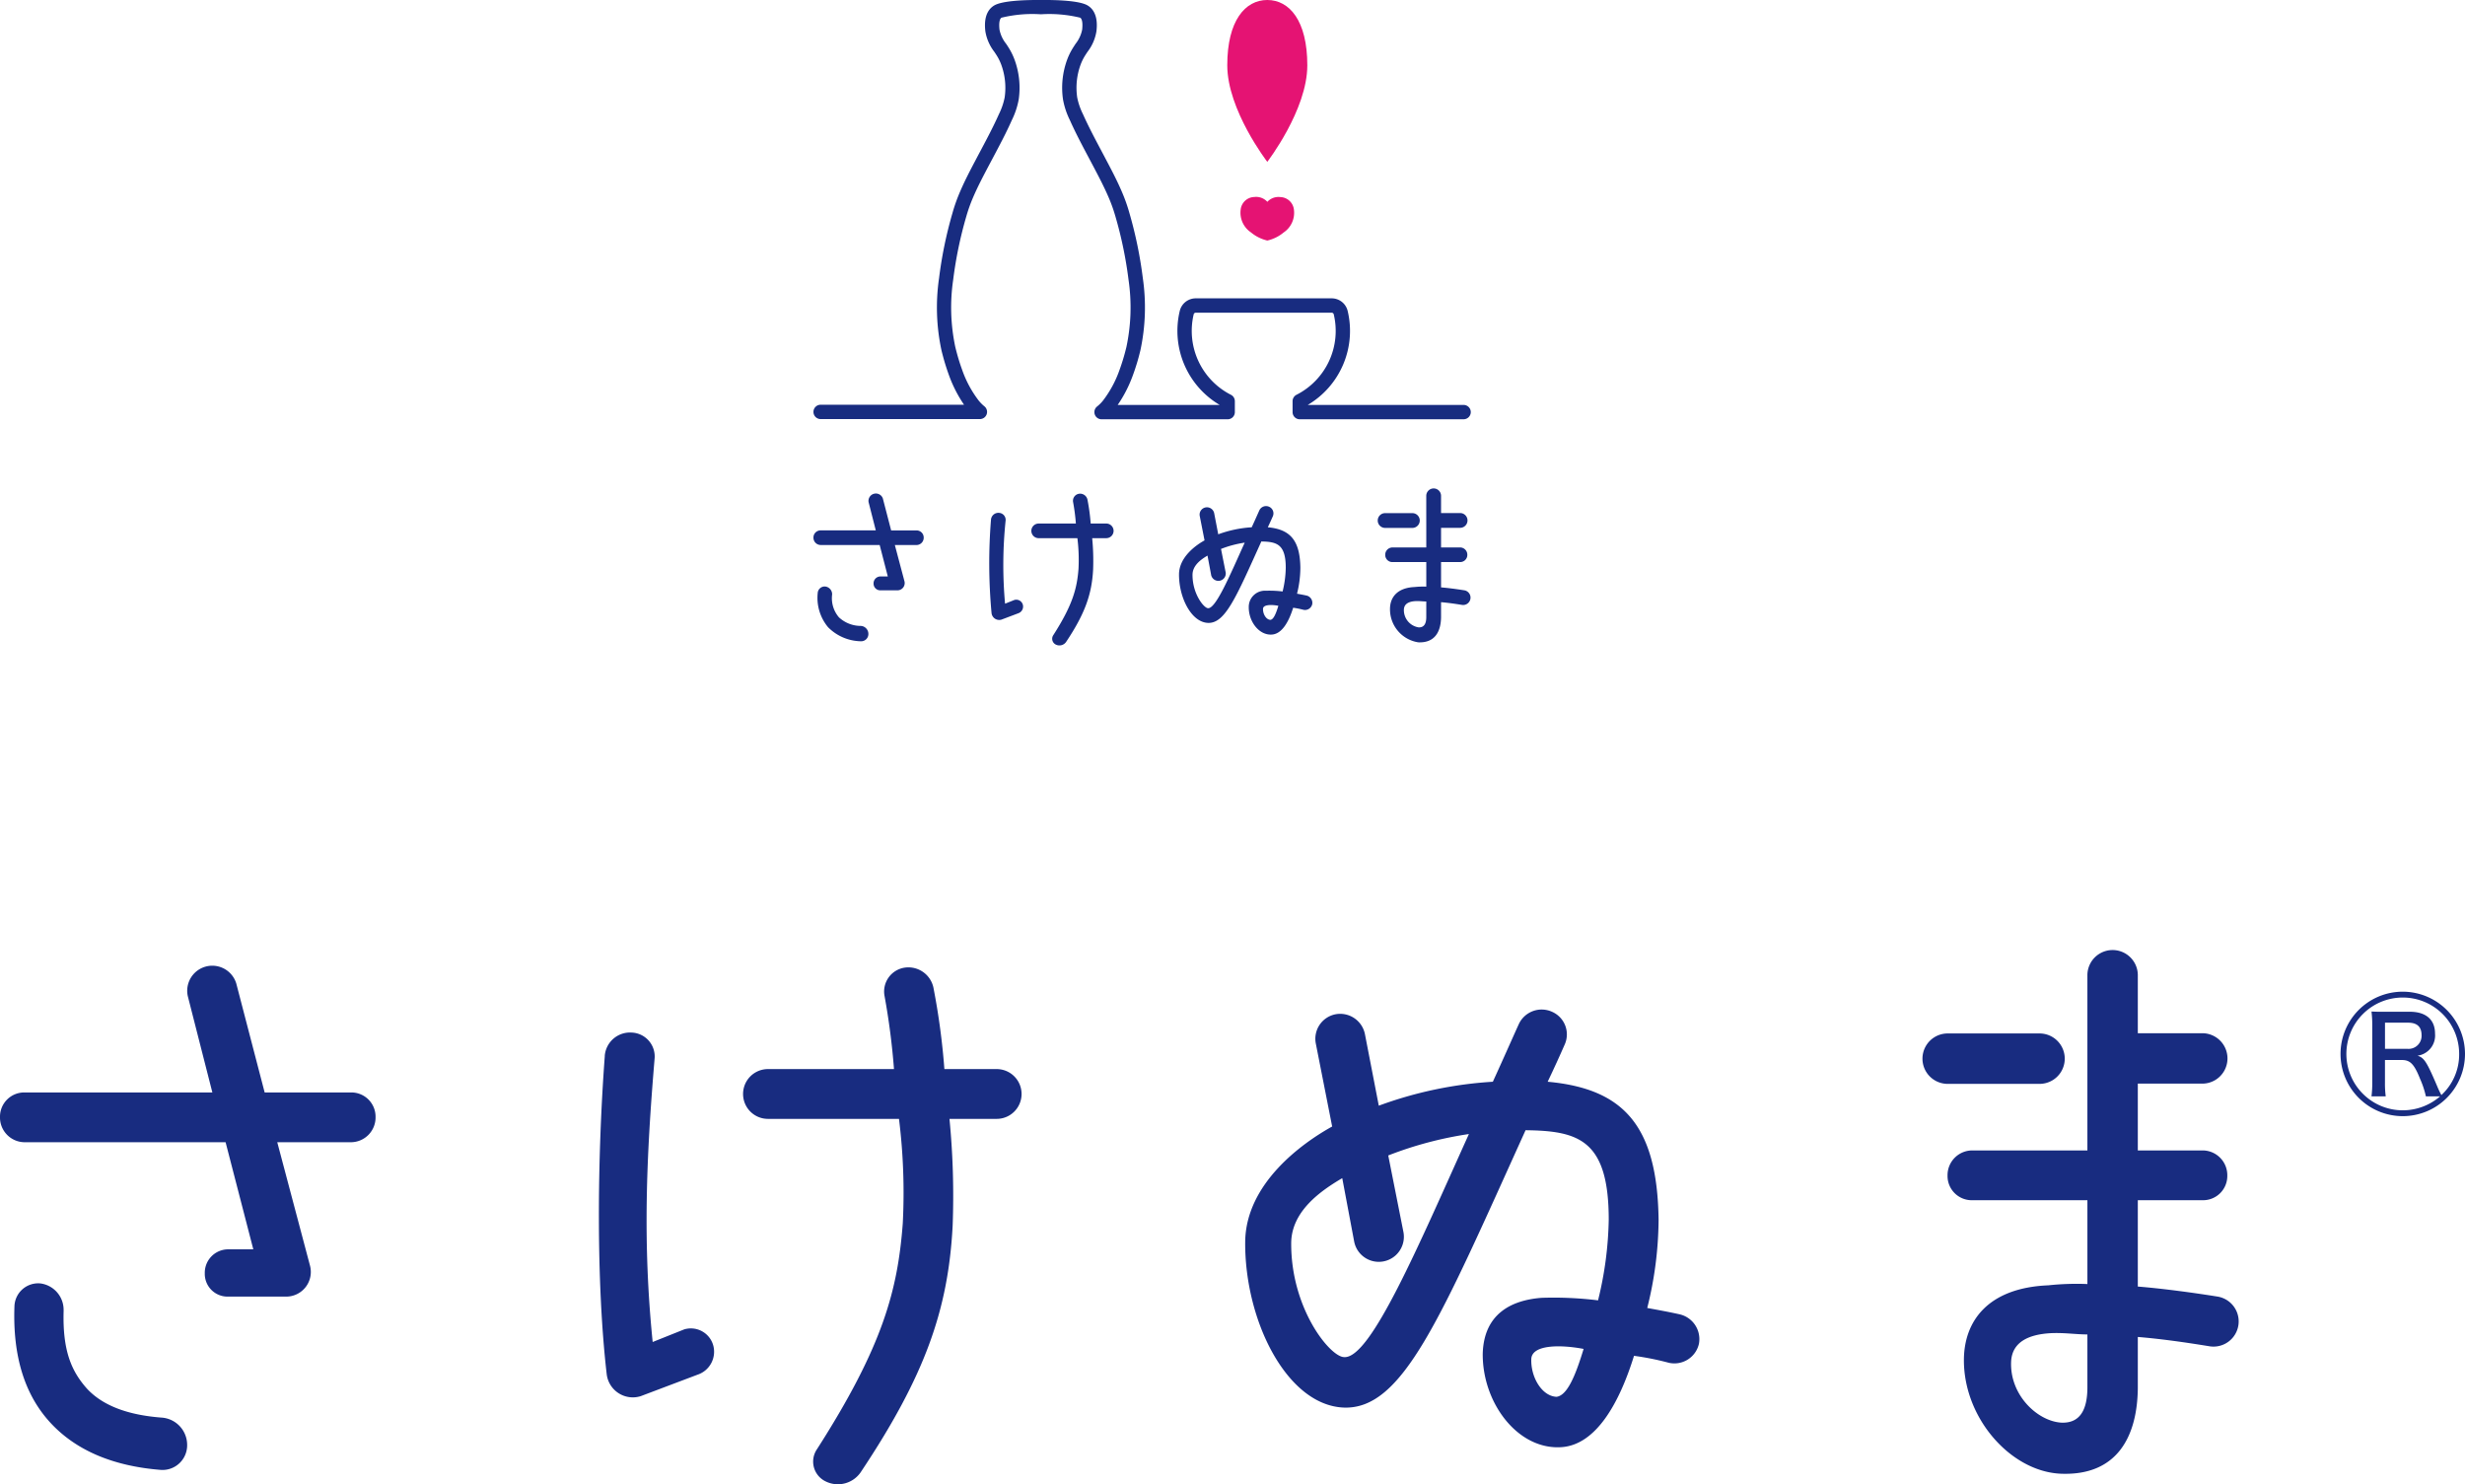
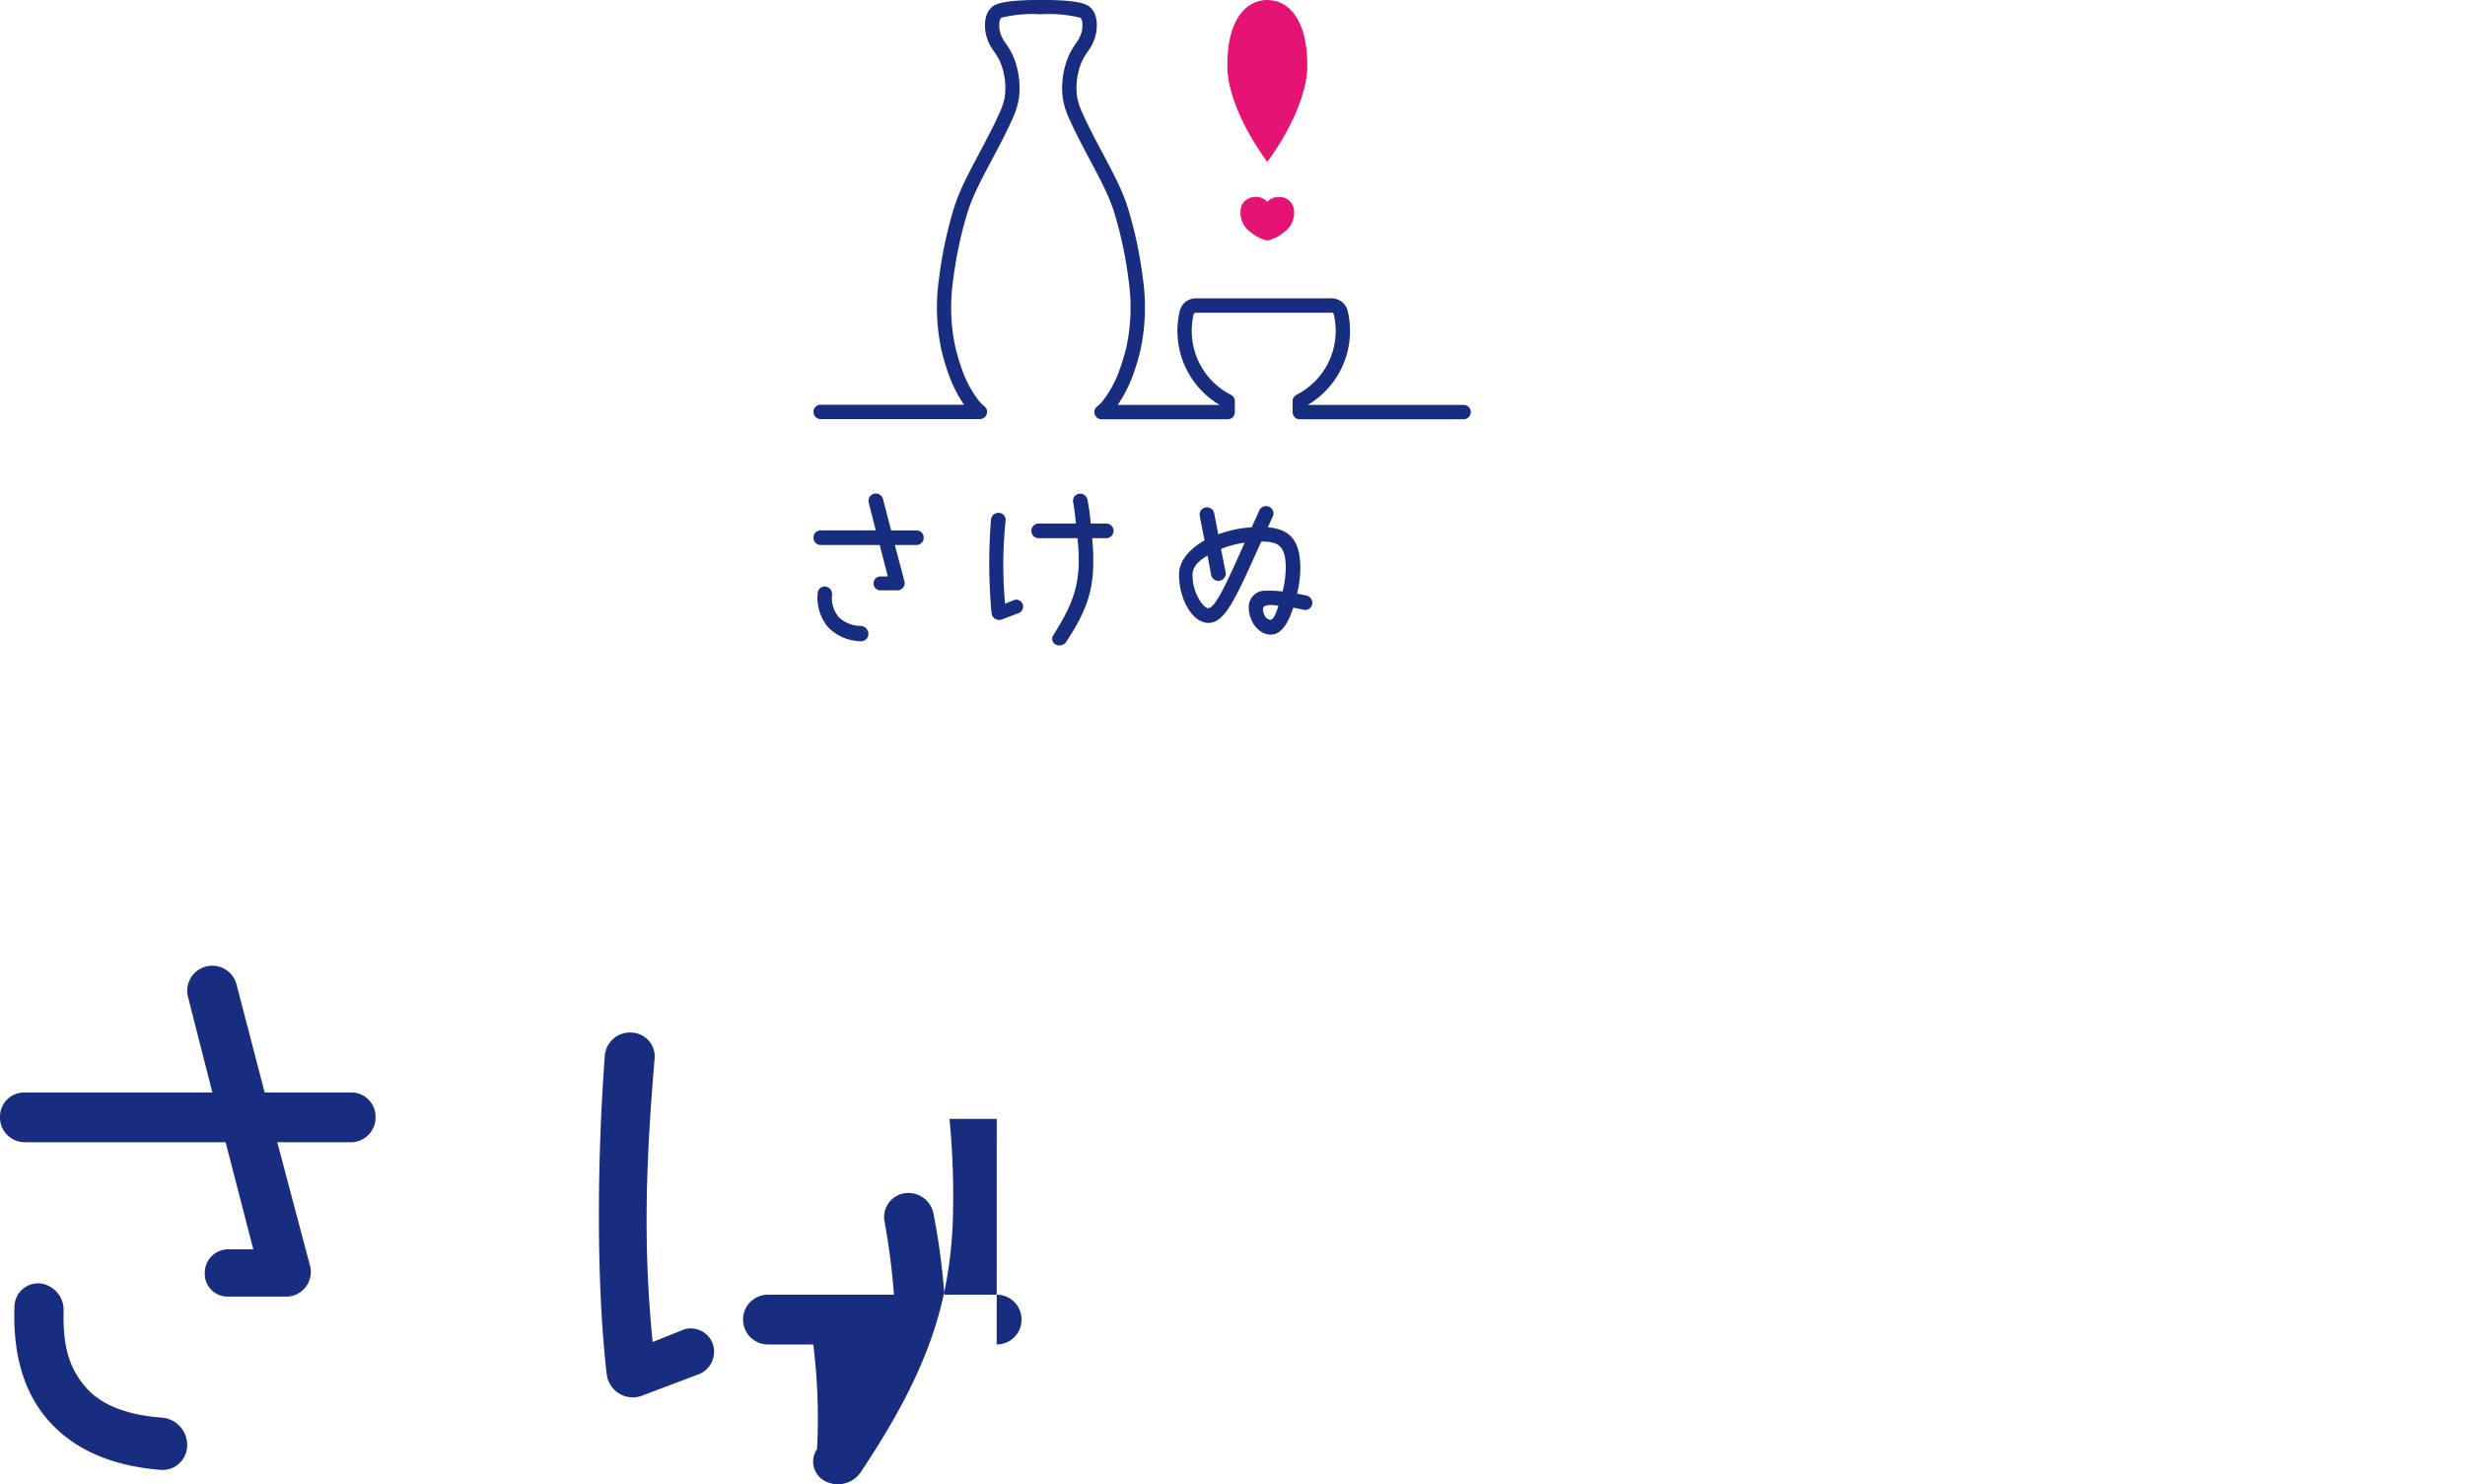
<svg xmlns="http://www.w3.org/2000/svg" width="300" height="180.637" viewBox="0 0 300 180.637">
  <defs>
    <clipPath id="clip-path">
      <rect id="長方形_2" data-name="長方形 2" width="80" height="78.551" fill="none" />
    </clipPath>
    <clipPath id="clip-path-2">
      <rect id="長方形_3" data-name="長方形 3" width="300" height="65.018" fill="#182c80" />
    </clipPath>
  </defs>
  <g id="グループ_7856" data-name="グループ 7856" transform="translate(-57 -91.243)">
    <g id="グループ_7830" data-name="グループ 7830" transform="translate(-58.201 7.743)">
      <g id="グループ_2" data-name="グループ 2" transform="translate(214.201 83.5)">
        <g id="グループ_1" data-name="グループ 1" clip-path="url(#clip-path)">
          <path id="パス_1" data-name="パス 1" d="M137.533,67.23a4.749,4.749,0,0,0,1.992-.984,2.887,2.887,0,0,0,1.247-2.786,1.715,1.715,0,0,0-1.656-1.52,1.84,1.84,0,0,0-1.583.584v-.01a1.84,1.84,0,0,0-1.583-.584,1.714,1.714,0,0,0-1.656,1.52,2.888,2.888,0,0,0,1.247,2.786,4.828,4.828,0,0,0,1.992.993" transform="translate(-82.298 -37.956)" fill="#e51373" />
          <path id="パス_2" data-name="パス 2" d="M9.456,159.578H12.54a.865.865,0,0,1,.878.878.884.884,0,0,1-.878.9H9.906l1.171,4.413a.882.882,0,0,1-.855,1.1H8.127a.812.812,0,0,1-.81-.834.836.836,0,0,1,.833-.855h.9l-.99-3.828H.878a.884.884,0,0,1-.878-.9.865.865,0,0,1,.878-.878H7.587l-.878-3.445a.9.9,0,0,1,1.734-.451Zm-7.182,7.79a3.573,3.573,0,0,0,.833,2.792A3.921,3.921,0,0,0,5.786,171.2a.977.977,0,0,1,.9.968.88.88,0,0,1-.923.9,5.755,5.755,0,0,1-3.985-1.711,5.589,5.589,0,0,1-1.261-4.142.849.849,0,0,1,.923-.811.951.951,0,0,1,.833.968" transform="translate(0 -95.027)" fill="#182c80" />
          <path id="パス_3" data-name="パス 3" d="M55.5,158.418a.9.9,0,0,1,.968-.833.855.855,0,0,1,.811.945,52.245,52.245,0,0,0-.067,10.109l1.125-.45a.83.83,0,0,1,1.036.563.863.863,0,0,1-.563,1.058l-2.026.765a.938.938,0,0,1-1.216-.788,65.987,65.987,0,0,1-.068-11.37m14,2.252H67.815a28.44,28.44,0,0,1,.113,3.827c-.158,2.995-.991,5.358-3.288,8.8a.987.987,0,0,1-1.26.315.785.785,0,0,1-.293-1.148c2.365-3.692,2.882-5.7,3.063-8.06a21.376,21.376,0,0,0-.135-3.737H61.331a.89.89,0,1,1,0-1.779h4.5a24.908,24.908,0,0,0-.338-2.611.862.862,0,0,1,.721-1.014.914.914,0,0,1,1.036.765,24.641,24.641,0,0,1,.383,2.859H69.5a.89.89,0,1,1,0,1.779" transform="translate(-33.892 -95.172)" fill="#182c80" />
          <path id="パス_4" data-name="パス 4" d="M119.736,162.583a14.276,14.276,0,0,1,4.075-.856c.383-.833.7-1.553.923-2.049a.9.9,0,0,1,1.193-.45.882.882,0,0,1,.45,1.171c-.158.36-.361.81-.608,1.328,2.7.247,3.918,1.554,3.963,4.93a13.215,13.215,0,0,1-.406,3.153c.361.067.743.135,1.148.224a.909.909,0,0,1,.7,1.058.9.9,0,0,1-1.081.675,9.9,9.9,0,0,0-1.238-.247c-.518,1.666-1.351,3.2-2.612,3.265-1.553.09-2.814-1.6-2.792-3.355a1.967,1.967,0,0,1,2.094-1.981,13.019,13.019,0,0,1,2.026.09,12.841,12.841,0,0,0,.383-2.882c0-2.859-1.081-3.175-2.972-3.2-3.062,6.754-4.391,10-6.507,9.906-2.026-.091-3.534-3.107-3.512-5.922.022-2.094,2.049-3.535,3.107-4.12l-.586-2.972a.891.891,0,0,1,.7-1.036.9.9,0,0,1,1.058.7Zm3.22,1.013a13.263,13.263,0,0,0-2.882.766l.54,2.725a.9.9,0,1,1-1.756.36l-.428-2.274c-.766.45-1.8,1.171-1.824,2.3-.023,2.364,1.4,4.1,1.891,4.1.945.068,2.656-3.985,4.458-7.97m4.1,7.677c-.833-.158-1.846-.158-1.869.361-.022.653.383,1.328.9,1.351.383-.045.676-.743.968-1.712" transform="translate(-70.472 -97.558)" fill="#182c80" />
-           <path id="パス_5" data-name="パス 5" d="M183.393,156.624V154.53a.9.9,0,0,1,1.8,0v2.094h2.319a.9.9,0,0,1,0,1.8h-2.319v2.386h2.319a.884.884,0,0,1,.878.9.865.865,0,0,1-.878.878h-2.319v3.084c.833.067,1.869.2,2.859.36a.9.9,0,0,1-.27,1.778c-.968-.158-1.779-.27-2.589-.337v1.846c-.023,1.688-.721,3.129-2.769,3.039a4.062,4.062,0,0,1-3.445-4.053c0-1.4.856-2.589,3.017-2.679a9.57,9.57,0,0,1,1.4-.045V162.59h-4.12a.865.865,0,0,1-.878-.878.885.885,0,0,1,.878-.9h4.12v-2.386m0,8.961c-.406,0-.833-.068-1.306-.045-.833.045-1.373.338-1.418.991a2.121,2.121,0,0,0,1.8,2.206c.653.022.923-.45.923-1.261Zm-5.11-8.952h.1a.9.9,0,0,1,0-1.8H181.7a.9.9,0,0,1,0,1.8h-3.416Z" transform="translate(-108.811 -94.188)" fill="#182c80" />
          <path id="パス_6" data-name="パス 6" d="M79.128,51.026H59.184a.872.872,0,0,1-.872-.872V48.823a.873.873,0,0,1,.476-.777,8.717,8.717,0,0,0,4.535-9.792.262.262,0,0,0-.254-.2H46.529a.259.259,0,0,0-.253.2,8.722,8.722,0,0,0,4.534,9.792.872.872,0,0,1,.476.777v1.331a.872.872,0,0,1-.872.872H35.062a.872.872,0,0,1-.548-1.55,4.6,4.6,0,0,0,.726-.724,13.427,13.427,0,0,0,2.031-3.79c.128-.351.255-.729.387-1.156.143-.462.283-.974.428-1.566a23.119,23.119,0,0,0,.262-8.186,49.348,49.348,0,0,0-1.586-7.675,18.832,18.832,0,0,0-.853-2.392c-.559-1.3-1.246-2.6-1.852-3.751q-.269-.51-.539-1.017c-.791-1.488-1.609-3.028-2.314-4.606a9.432,9.432,0,0,1-.83-2.5,9.914,9.914,0,0,1,.505-4.859,7.75,7.75,0,0,1,.625-1.3c.128-.213.266-.42.4-.625a4,4,0,0,0,.8-1.726c.112-1.062-.1-1.364-.24-1.45a15.968,15.968,0,0,0-4.781-.414,15.933,15.933,0,0,0-4.8.414c-.139.086-.353.389-.24,1.452a4,4,0,0,0,.807,1.728c.136.2.272.409.4.623a7.847,7.847,0,0,1,.623,1.3,9.914,9.914,0,0,1,.506,4.858,9.5,9.5,0,0,1-.831,2.5c-.7,1.574-1.519,3.11-2.307,4.594q-.273.514-.545,1.028c-.645,1.223-1.308,2.483-1.852,3.752a18.965,18.965,0,0,0-.853,2.391,49.2,49.2,0,0,0-1.586,7.678,23.121,23.121,0,0,0,.262,8.187c.141.572.281,1.084.428,1.565.13.421.257.8.387,1.157a13.418,13.418,0,0,0,2.03,3.786,4.758,4.758,0,0,0,.707.708A.872.872,0,0,1,20.274,51H.872a.872.872,0,1,1,0-1.744H18.327a15.965,15.965,0,0,1-1.87-3.694c-.14-.387-.276-.792-.415-1.243-.158-.514-.307-1.058-.456-1.663a24.783,24.783,0,0,1-.3-8.8,50.875,50.875,0,0,1,1.638-7.946,20.6,20.6,0,0,1,.93-2.609c.571-1.334,1.252-2.626,1.91-3.874.184-.35.367-.694.55-1.038.775-1.459,1.577-2.967,2.255-4.487a8.165,8.165,0,0,0,.7-2.028,8.165,8.165,0,0,0-.412-4,6.064,6.064,0,0,0-.482-1.009c-.116-.192-.24-.377-.362-.56A5.534,5.534,0,0,1,20.921,3.8c-.061-.573-.247-2.313,1.053-3.12C22.98.054,25.987-.013,27.69,0c1.688-.017,4.7.051,5.7.678,1.3.8,1.113,2.545,1.053,3.116A5.527,5.527,0,0,1,33.359,6.3c-.123.185-.247.371-.363.563a6.062,6.062,0,0,0-.484,1.008,8.162,8.162,0,0,0-.41,4,8.111,8.111,0,0,0,.7,2.026c.681,1.524,1.485,3.036,2.262,4.5q.271.511.541,1.022c.621,1.176,1.325,2.509,1.913,3.878a20.574,20.574,0,0,1,.931,2.612,51.006,51.006,0,0,1,1.638,7.944,24.793,24.793,0,0,1-.3,8.8c-.154.626-.3,1.17-.456,1.664-.14.455-.276.862-.416,1.242a15.928,15.928,0,0,1-1.887,3.72H49.44a10.462,10.462,0,0,1-4.862-11.426,2,2,0,0,1,1.95-1.546h16.54a2,2,0,0,1,1.951,1.546,10.458,10.458,0,0,1-4.862,11.426h18.97a.872.872,0,0,1,0,1.744" transform="translate(0 0)" fill="#182c80" />
          <path id="パス_7" data-name="パス 7" d="M139.879,7.949c0,5.439-4.871,11.748-4.871,11.748s-4.871-6.309-4.871-11.748S132.318,0,135.008,0s4.871,2.509,4.871,7.948" transform="translate(-79.774 -0.001)" fill="#e51373" />
          <line id="線_1" data-name="線 1" x2="0.469" y2="1.763" transform="translate(2.362 72.445)" fill="#182c80" />
        </g>
      </g>
    </g>
    <g id="グループ_7831" data-name="グループ 7831" transform="translate(57 206.861)">
      <g id="グループ_3" data-name="グループ 3" clip-path="url(#clip-path-2)">
-         <path id="パス_8" data-name="パス 8" d="M540.531,16.921a7.574,7.574,0,1,1-7.574-7.574,7.586,7.586,0,0,1,7.574,7.574m-6.708-5.131c1.948,0,3.061.957,3.061,2.658a2.484,2.484,0,0,1-2.133,2.689c.8.248,1.113.711,2.38,3.679a10.783,10.783,0,0,0,.526,1.113,6.72,6.72,0,0,0,2.163-5.008,6.863,6.863,0,1,0-6.862,6.863,6.957,6.957,0,0,0,4.544-1.7h-1.73a11.2,11.2,0,0,0-.711-2.134c-.712-1.792-1.206-2.287-2.2-2.287h-2.071v2.782a11.975,11.975,0,0,0,.093,1.639h-1.732a12.706,12.706,0,0,0,.093-1.639V13.4a13.022,13.022,0,0,0-.093-1.638c.711.031.866.031,1.577.031Zm-.278,4.513a1.582,1.582,0,0,0,1.7-1.669c0-1.02-.556-1.515-1.638-1.515h-2.813V16.3Z" transform="translate(-240.531 -4.279)" fill="#182c80" />
        <path id="パス_9" data-name="パス 9" d="M32.21,18.855H42.717a2.946,2.946,0,0,1,2.99,2.991,3.011,3.011,0,0,1-2.99,3.066H33.743l3.988,15.031A3,3,0,0,1,34.817,43.7H27.684a2.767,2.767,0,0,1-2.761-2.839,2.849,2.849,0,0,1,2.838-2.914h3.068L27.455,24.912H2.99A3.012,3.012,0,0,1,0,21.846a2.947,2.947,0,0,1,2.99-2.991H25.845L22.853,7.122a3.051,3.051,0,0,1,5.9-1.535ZM7.745,45.39c-.153,4.983,1,7.438,2.838,9.51,1.917,2.069,4.984,3.221,9.126,3.527a3.331,3.331,0,0,1,3.067,3.3,3,3,0,0,1-3.143,3.066c-5.982-.459-10.507-2.453-13.574-5.828s-4.526-8.051-4.3-14.111a2.891,2.891,0,0,1,3.145-2.76,3.238,3.238,0,0,1,2.837,3.3" transform="translate(0 -1.523)" fill="#182c80" />
-         <path id="パス_10" data-name="パス 10" d="M135.143,14.67a3.082,3.082,0,0,1,3.3-2.837,2.911,2.911,0,0,1,2.761,3.221c-1,11.965-1.457,22.317-.229,34.434l3.834-1.533a2.827,2.827,0,0,1,3.529,1.917,2.941,2.941,0,0,1-1.917,3.6l-6.9,2.607a3.2,3.2,0,0,1-4.142-2.684c-1.3-11.275-1.151-26.38-.23-38.73m47.7,7.67h-5.752a96.623,96.623,0,0,1,.384,13.037c-.537,10.2-3.375,18.252-11.2,29.985a3.365,3.365,0,0,1-4.3,1.074,2.672,2.672,0,0,1-1-3.911c8.053-12.576,9.817-19.4,10.431-27.455a72.743,72.743,0,0,0-.46-12.73H155.006a3.03,3.03,0,1,1,0-6.06h15.338a85.807,85.807,0,0,0-1.15-8.894,2.936,2.936,0,0,1,2.454-3.452,3.117,3.117,0,0,1,3.529,2.607,84.975,84.975,0,0,1,1.3,9.739h6.365a3.03,3.03,0,1,1,0,6.06" transform="translate(-61.542 -1.788)" fill="#182c80" />
-         <path id="パス_11" data-name="パス 11" d="M295.77,25.062a48.641,48.641,0,0,1,13.881-2.914c1.3-2.839,2.376-5.292,3.144-6.979a3.066,3.066,0,0,1,4.065-1.533,3.005,3.005,0,0,1,1.534,3.988c-.537,1.227-1.228,2.76-2.071,4.524,9.2.843,13.345,5.292,13.5,16.793a45.081,45.081,0,0,1-1.381,10.738c1.228.229,2.531.459,3.911.766a3.094,3.094,0,0,1,2.378,3.6,3.062,3.062,0,0,1-3.681,2.3,33.85,33.85,0,0,0-4.218-.843c-1.764,5.674-4.6,10.889-8.9,11.12-5.291.307-9.586-5.446-9.51-11.426.155-4.679,3.3-6.444,7.133-6.75a44.424,44.424,0,0,1,6.9.306,43.707,43.707,0,0,0,1.3-9.816c0-9.739-3.681-10.813-10.122-10.888C303.208,51.058,298.684,62.1,291.475,61.8c-6.9-.309-12.04-10.584-11.964-20.171.078-7.132,6.979-12.04,10.584-14.034L288.1,17.469a3.036,3.036,0,0,1,2.377-3.527,3.073,3.073,0,0,1,3.6,2.378Zm10.967,3.45a45.169,45.169,0,0,0-9.816,2.607l1.841,9.28a3.053,3.053,0,1,1-5.982,1.226l-1.457-7.745c-2.607,1.533-6.135,3.988-6.212,7.822-.077,8.051,4.755,13.957,6.443,13.957,3.221.232,9.048-13.573,15.184-27.148m13.958,26.151c-2.838-.536-6.289-.536-6.366,1.229-.076,2.223,1.3,4.524,3.068,4.6,1.3-.154,2.3-2.532,3.3-5.83" transform="translate(-127.966 -6.12)" fill="#182c80" />
-         <path id="パス_12" data-name="パス 12" d="M451.63,10.123V2.991a3.069,3.069,0,0,1,6.136,0v7.132h7.9a3.068,3.068,0,0,1,0,6.135h-7.9v8.129h7.9a3.012,3.012,0,0,1,2.991,3.068,2.947,2.947,0,0,1-2.991,2.991h-7.9V40.953c2.837.229,6.365.688,9.739,1.226a3.064,3.064,0,0,1-.92,6.057c-3.3-.536-6.058-.92-8.819-1.149v6.289c-.077,5.751-2.454,10.659-9.433,10.352-6.059-.307-11.733-6.748-11.733-13.8,0-4.754,2.914-8.82,10.276-9.126a32.6,32.6,0,0,1,4.755-.155v-10.2H437.6a2.947,2.947,0,0,1-2.991-2.991,3.012,3.012,0,0,1,2.991-3.068H451.63V16.258m0,30.523c-1.381,0-2.838-.232-4.448-.155-2.837.155-4.677,1.152-4.831,3.375-.23,4.141,3.221,7.361,6.134,7.516,2.225.077,3.145-1.533,3.145-4.3ZM434.225,16.287h.346a3.068,3.068,0,0,1,0-6.135h11.291a3.068,3.068,0,0,1,0,6.135H434.225Z" transform="translate(-197.586)" fill="#182c80" />
+         <path id="パス_10" data-name="パス 10" d="M135.143,14.67a3.082,3.082,0,0,1,3.3-2.837,2.911,2.911,0,0,1,2.761,3.221c-1,11.965-1.457,22.317-.229,34.434l3.834-1.533a2.827,2.827,0,0,1,3.529,1.917,2.941,2.941,0,0,1-1.917,3.6l-6.9,2.607a3.2,3.2,0,0,1-4.142-2.684c-1.3-11.275-1.151-26.38-.23-38.73m47.7,7.67h-5.752a96.623,96.623,0,0,1,.384,13.037c-.537,10.2-3.375,18.252-11.2,29.985a3.365,3.365,0,0,1-4.3,1.074,2.672,2.672,0,0,1-1-3.911a72.743,72.743,0,0,0-.46-12.73H155.006a3.03,3.03,0,1,1,0-6.06h15.338a85.807,85.807,0,0,0-1.15-8.894,2.936,2.936,0,0,1,2.454-3.452,3.117,3.117,0,0,1,3.529,2.607,84.975,84.975,0,0,1,1.3,9.739h6.365a3.03,3.03,0,1,1,0,6.06" transform="translate(-61.542 -1.788)" fill="#182c80" />
      </g>
    </g>
  </g>
</svg>